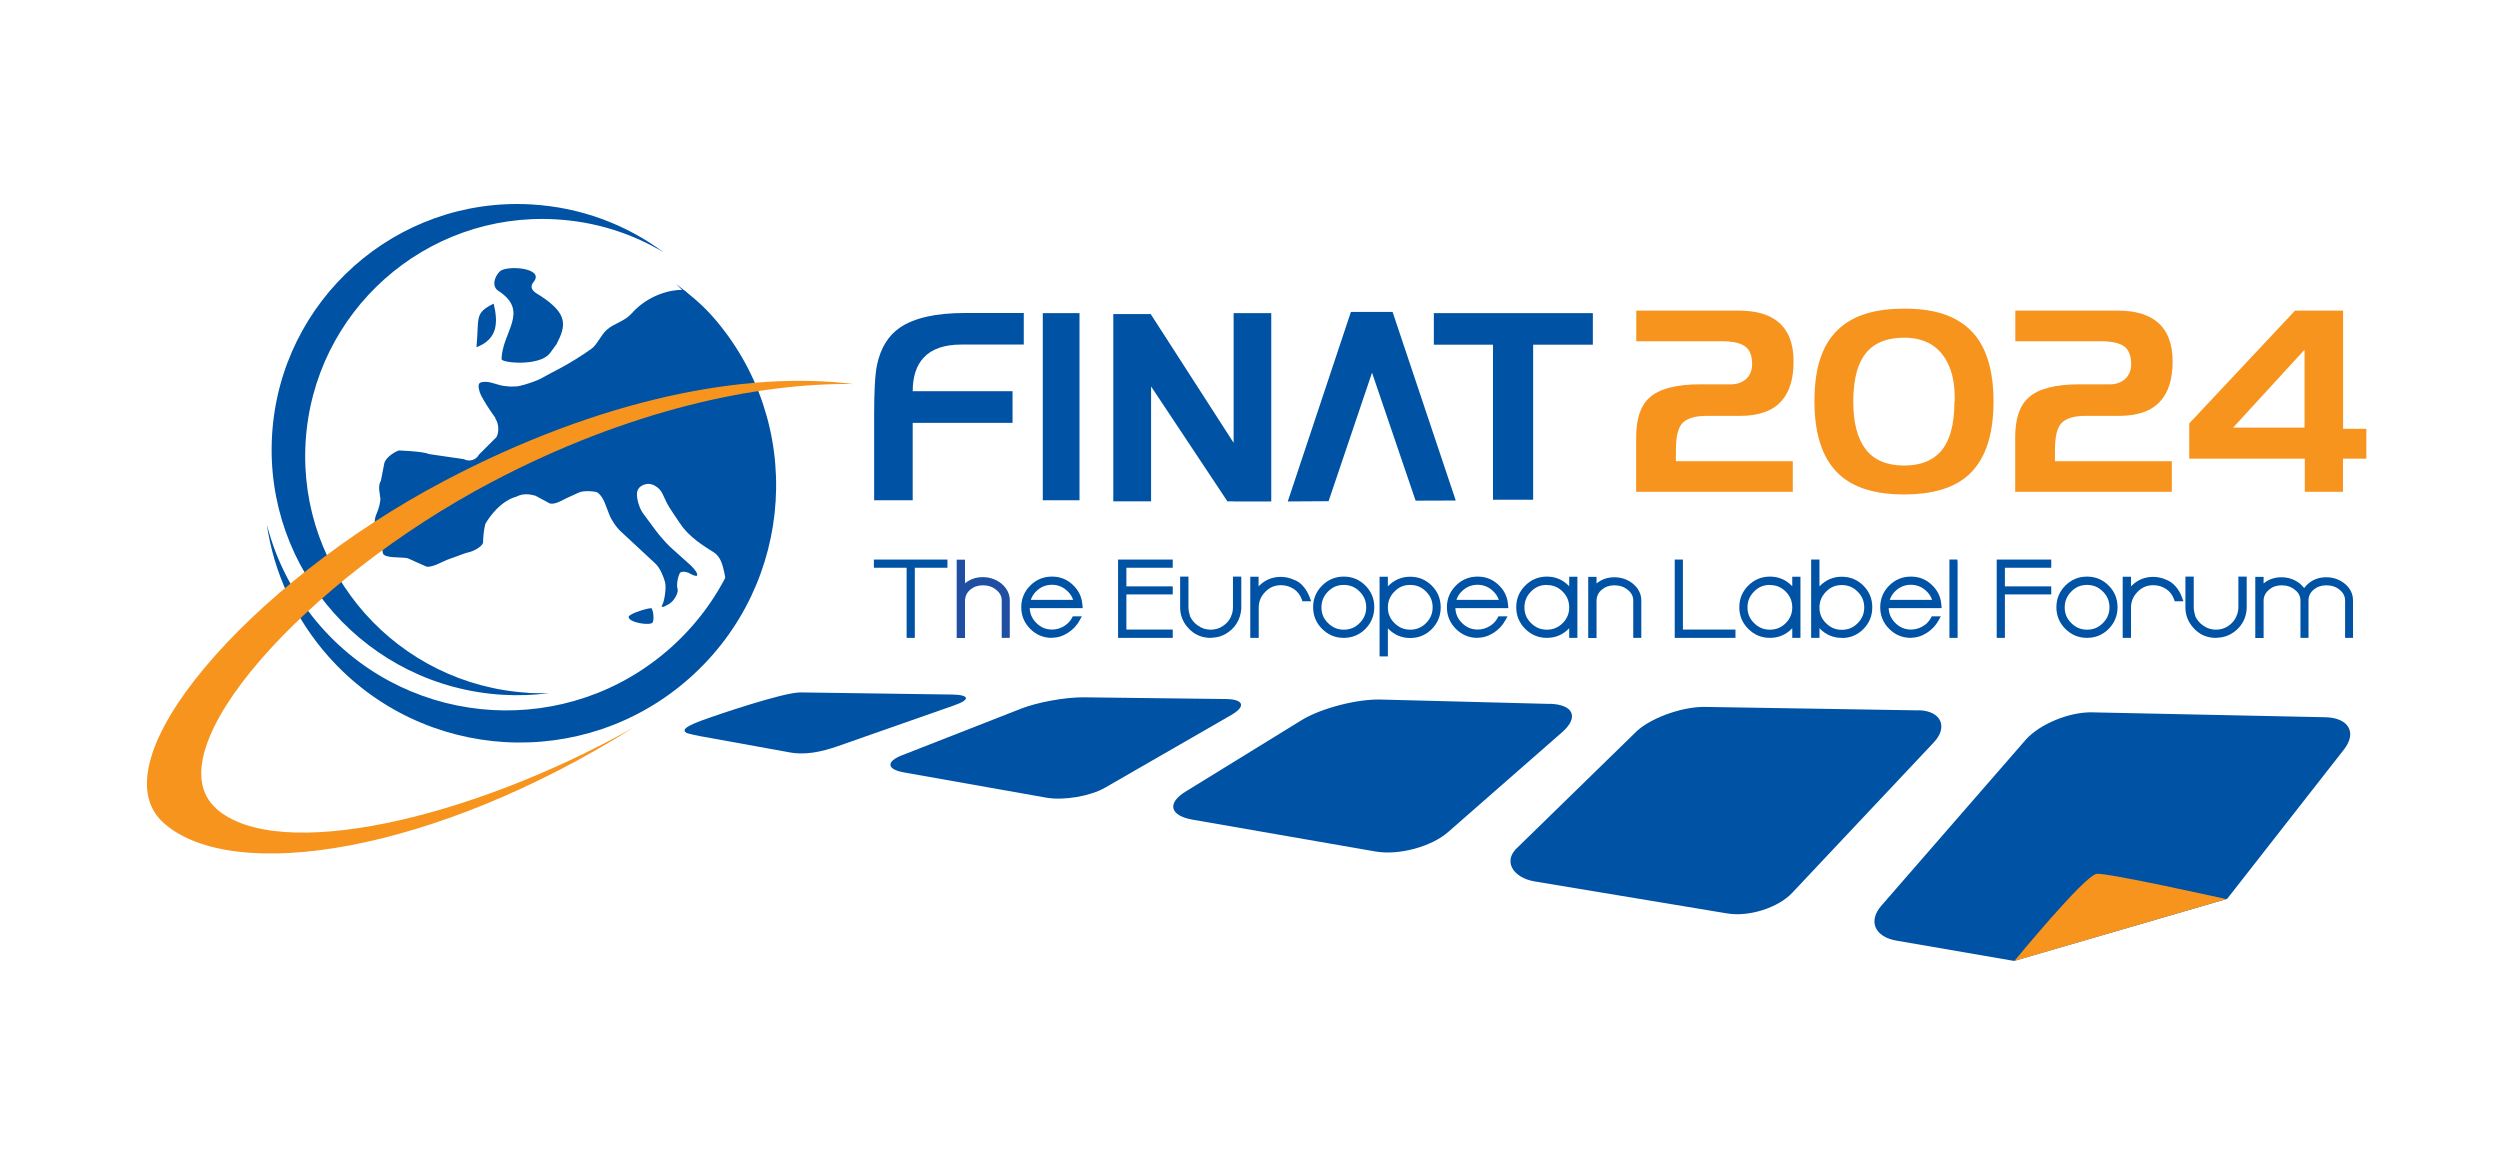
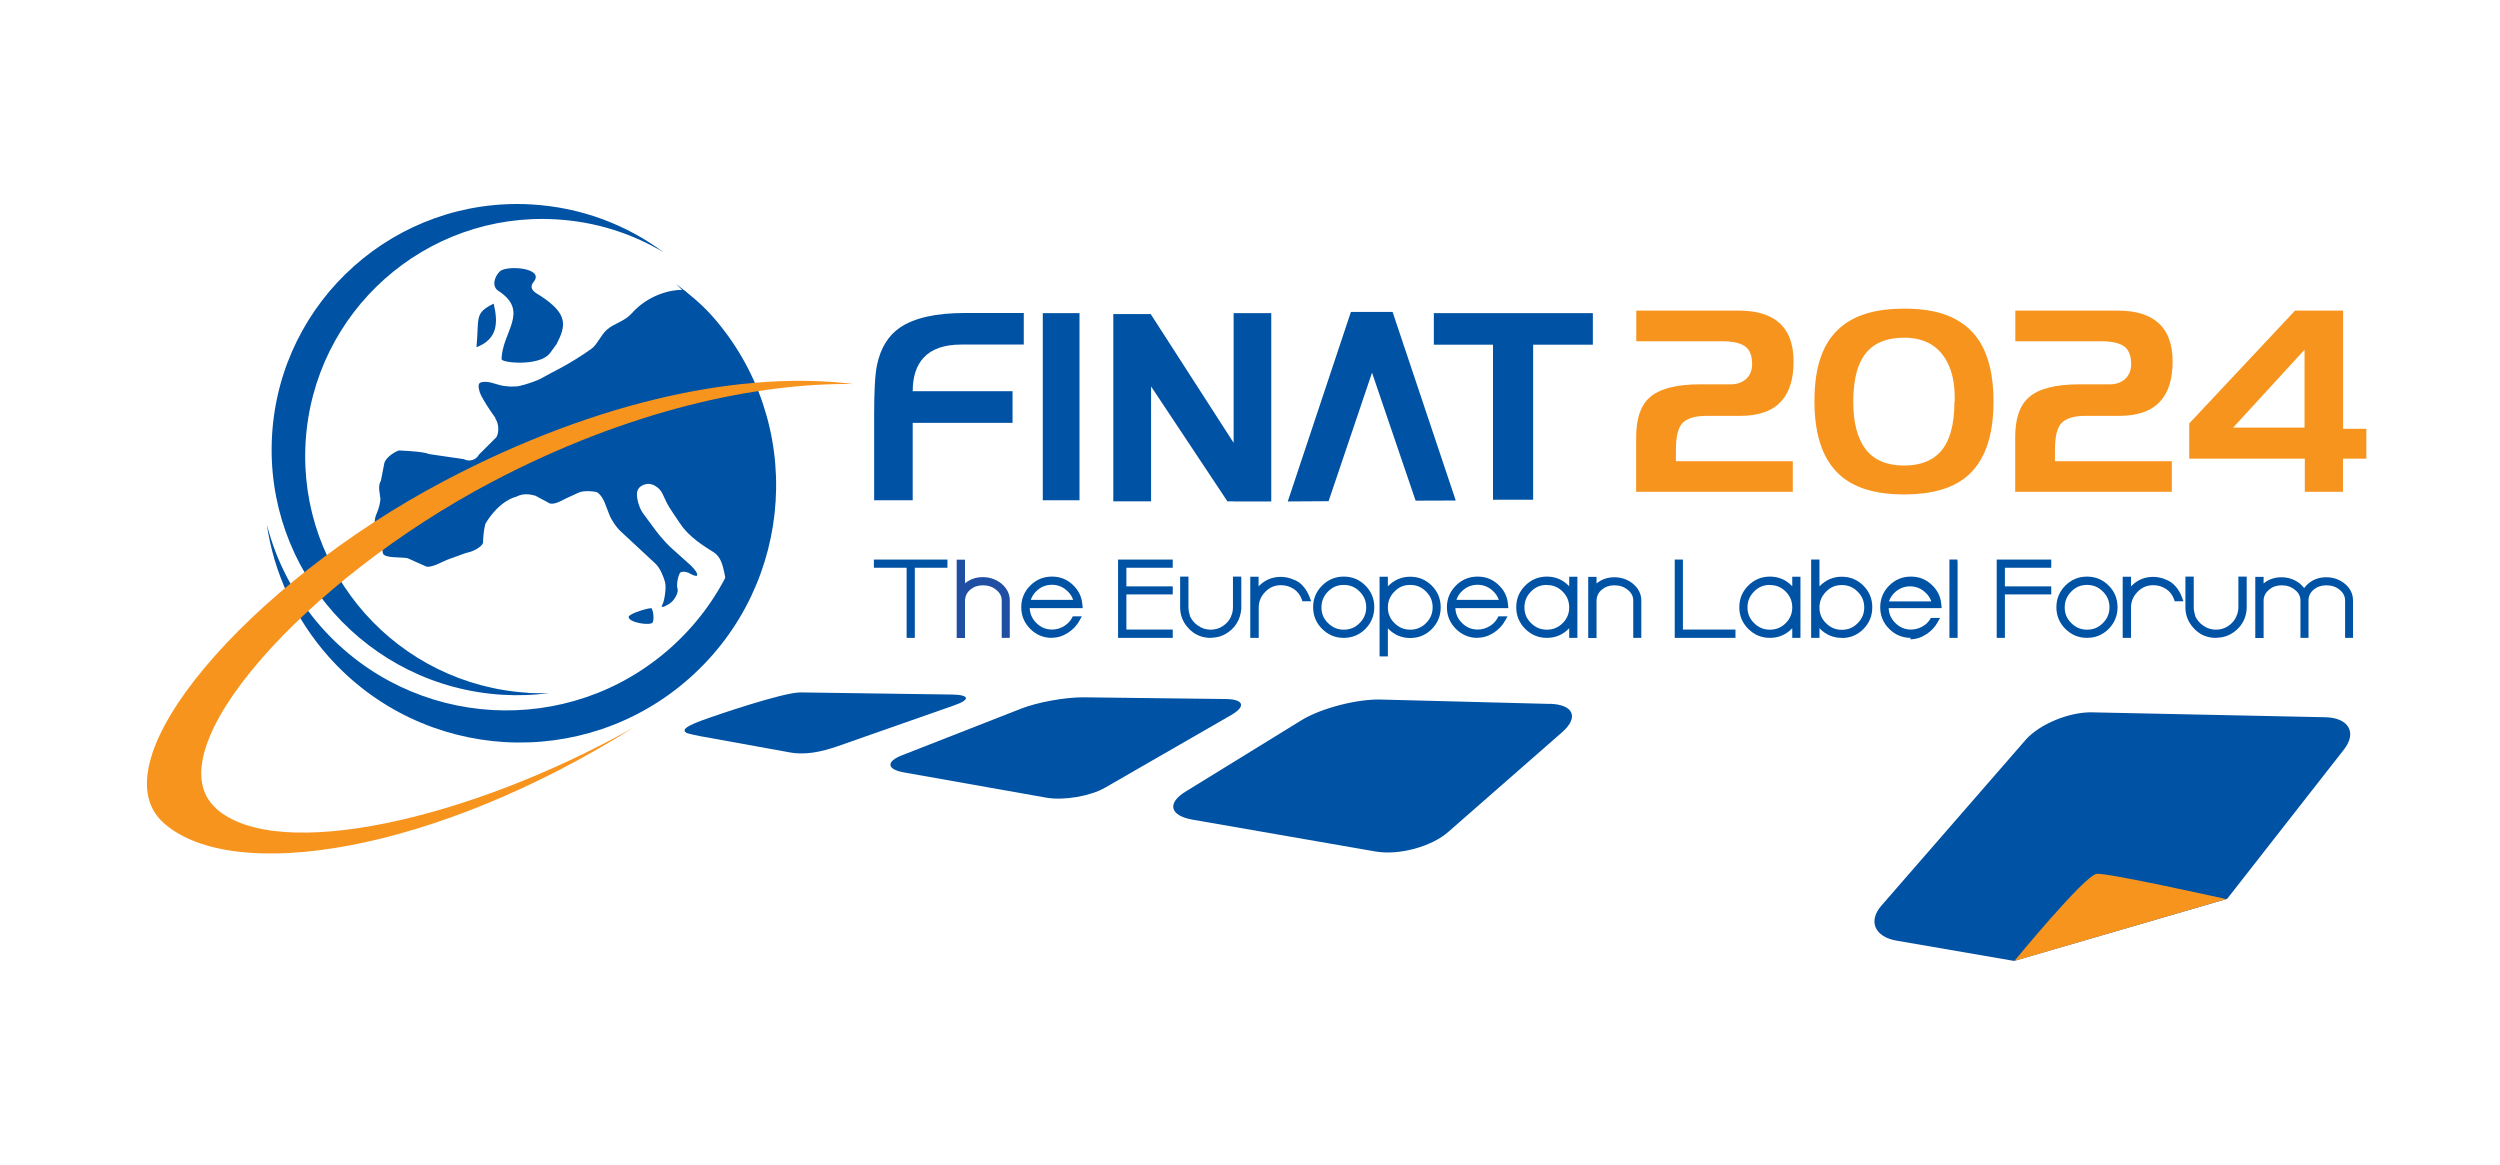
<svg xmlns="http://www.w3.org/2000/svg" id="Layer_1" data-name="Layer 1" viewBox="0 0 189.3 88.2">
  <defs>
    <style>
      .cls-1, .cls-2, .cls-3, .cls-4, .cls-5, .cls-6 {
        stroke-width: 0px;
      }

      .cls-1, .cls-4 {
        fill: #0052a4;
      }

      .cls-2, .cls-3 {
        fill: #f7941e;
      }

      .cls-3, .cls-4 {
        fill-rule: evenodd;
      }

      .cls-5 {
        fill: none;
      }

      .cls-6 {
        fill: #204ea2;
      }

      .cls-7 {
        clip-path: url(#clippath);
      }
    </style>
    <clipPath id="clippath">
      <path class="cls-5" d="m25.9,33.4c-.67,8.09,7.02,13.98,15.11,14.65,9.82.82,16.23-3.08,16.91-11.2.73-8.79-5.3-17.18-13.33-17.85-.36-.03-.73-.04-1.1-.04-7.86,0-16.94,6.72-17.59,14.45" />
    </clipPath>
  </defs>
  <g class="cls-7">
    <path class="cls-4" d="m37.5,31.68c.27.38.31,1.02.09,1.42l-1.32,1.32c-.22.41-.73.57-1.14.35l-2.66-.39c-.41-.21-2.28-.27-2.28-.27-.43.16-1.05.61-1.1,1.02l-.25,1.28c-.26.38-.06,1.05-.04,1.31.02.26-.11.79-.29,1.19-.18.4-.17.84-.05,1.17l.34.56c.14.47.1.82.19,1.24.09.42,1.43.28,1.88.39l1.41.63c.45.11,1.32-.44,1.76-.58l.11-.04c.44-.14.97-.38,1.33-.46.39-.08,1.09-.46,1.1-.77,0-.31.05-.94.17-1.38,0,0,.91-1.68,2.37-2.07.47-.25.96-.19,1.41-.07l1.1.59c.45.12,1.06-.33,1.49-.5l.72-.33c.43-.17,1.1-.08,1.3-.04.21.05.51.44.67.87l.32.83c.16.43.58,1.04.93,1.34l2.56,2.38c.35.31.63,1,.74,1.42.11.42-.06,1.48-.21,1.7-.14.23.06.22.46-.03l.07-.04c.39-.24.73-.88.62-1.16-.11-.29.08-1.11.22-1.21.14-.1.47-.07.72.08.26.15.51.22.54.15.07-.16-.16-.46-.49-.78l-1.56-1.4c-.33-.32-.83-.89-1.1-1.26l-.94-1.27c-.27-.37-.48-1.05-.46-1.51.02-.46.43-.69.83-.72.4-.02.87.29,1.08.7l.37.78c.22.41.65,1.01.98,1.51.7,1.07,1.85,1.74,2.57,2.2.99.64.68,2.56,1.16,2.15l.72-1.2c.4.22,2.34-5.54,2.23-5.99l-.76-6.55c-.06-.27-1.71-3.25-3.31-5.53-1.09-1.56-2.15-2.75-2.45-2.76-.82-.02-2.54.35-3.81,1.77-.55.62-1.29.74-1.87,1.23-.46.39-.76,1.17-1.2,1.47-1.59,1.13-2.9,1.74-3,1.8-.15.09-.9.49-.9.49-.42.19-1.1.42-1.51.51-.41.09-1.11.06-1.55-.07l-.52-.15c-.44-.13-.89-.11-1,.04-.11.15-.03.58.16.95.2.37.58.98.85,1.36l.21.29Z" />
  </g>
  <path class="cls-4" d="m41.59,26.8c-.81.95-3.65.68-3.61.39.04-2.07,2.16-3.61-.25-5.17-.52-.34-.29-1.09.13-1.48.5-.47,3.41-.27,2.55.8-.46.57.2.86.53,1.07,2.07,1.36,1.94,2.23,1.2,3.65l-.54.74Z" />
  <path class="cls-4" d="m36.08,26.29c.21-2.27-.18-2.56,1.3-3.3.35,1.45.3,2.69-1.3,3.3" />
  <rect class="cls-1" x="78.96" y="23.71" width="2.78" height="14.17" />
  <polygon class="cls-1" points="120.61 26.1 116.09 26.1 116.09 37.84 113.05 37.84 113.05 26.1 108.57 26.1 108.57 23.71 120.61 23.71 120.61 26.1" />
  <polygon class="cls-1" points="110.23 37.9 105.45 23.63 105.45 23.62 105.45 23.62 105.45 23.62 103.9 23.62 102.29 23.62 97.51 37.97 100.6 37.95 103.89 28.22 107.19 37.91 110.23 37.9" />
  <polygon class="cls-1" points="93.41 23.71 93.41 33.53 87.13 23.78 84.3 23.78 84.3 37.96 87.16 37.96 87.16 29.26 92.94 37.96 93.41 37.96 93.41 37.97 96.26 37.97 96.26 23.71 93.41 23.71" />
  <path class="cls-1" d="m76.67,32.02h-7.56v5.86h-2.92v-6.5c0-1.8.07-3.05.22-3.76.27-1.27.85-2.21,1.74-2.82,1.08-.73,2.72-1.1,4.91-1.1h4.46v2.39h-4.72c-1.3,0-2.25.33-2.86.99-.55.59-.83,1.44-.83,2.54h7.56v2.39Z" />
  <path class="cls-1" d="m152.5,72.76l-8.87-1.53c-1.69-.28-2.21-1.5-1.14-2.69l10.91-12.54c1.06-1.19,3.35-2.12,5.07-2.06l17.65.37c1.72.06,2.35,1.15,1.39,2.41l-8.87,11.34" />
-   <path class="cls-1" d="m145.31,53.78c1.69.06,2.2,1.27,1.13,2.42l-10.72,11.39c-1.07,1.15-3.31,1.86-4.97,1.57l-14.56-2.42c-1.66-.29-2.44-1.58-1.23-2.62l9.03-8.81c1.21-1.05,3.58-1.85,5.27-1.78l16.05.26Z" />
  <path class="cls-4" d="m52.31,22.65c6.87,7.72,6.18,19.54-1.54,26.41-7.72,6.87-19.54,6.18-26.41-1.54-2.06-2.32-3.44-5.01-4.16-7.82.53,3.61,2.09,7.1,4.69,10.03,7.11,7.99,19.36,8.71,27.35,1.59,7.99-7.11,8.77-19.42,1.66-27.42-.82-.92-1.77-1.68-2.71-2.4.38.36.76.75,1.11,1.15" />
  <path class="cls-4" d="m40.02,52.46c-9.9-.58-17.46-9.07-16.88-18.97.58-9.9,9.07-17.46,18.97-16.88,2.97.17,5.74,1.06,8.13,2.49-2.81-2.09-6.24-3.4-9.99-3.62-10.25-.6-19.05,7.23-19.65,17.48-.6,10.25,7.23,19.05,17.48,19.65,1.18.07,2.34.02,3.47-.12-.51.01-1.02,0-1.54-.02" />
  <path class="cls-1" d="m72.08,52.59c1.35.02,1.42.39.17.82l-8.81,3.09c-1.26.43-2.49.72-3.81.44l-6.57-1.19c-.89-.19-1.25-.22-1.22-.47.04-.28,1.04-.64,2.01-.98,0,0,5.43-1.89,6.78-1.87l11.45.16Z" />
  <path class="cls-1" d="m117.34,53.29c1.8.05,2.23,1.01.97,2.13l-8.62,7.55c-1.26,1.13-3.74,1.81-5.51,1.51l-13.85-2.41c-1.77-.3-2-1.27-.51-2.16l8.77-5.4c1.48-.89,4.17-1.59,5.97-1.54l12.79.33Z" />
  <path class="cls-1" d="m92.83,52.93c1.35.02,1.53.56.4,1.21l-9.55,5.5c-1.13.65-3.13.99-4.45.76l-10.77-1.91c-1.32-.23-1.39-.82-.16-1.3l9.04-3.54c1.23-.48,3.34-.86,4.69-.85l10.81.13Z" />
  <path class="cls-2" d="m135.81,27.37c0,1.32-.31,2.32-.92,3-.67.75-1.71,1.12-3.14,1.12h-2.57c-.77,0-1.35.16-1.72.48-.37.32-.56,1.02-.56,2.1v.85h8.85v2.32h-11.86v-4.13c0-1.41.34-2.41,1.02-3.01.74-.67,2.03-1,3.85-1h2.32c.46,0,.84-.14,1.14-.41.3-.28.45-.65.45-1.12,0-.59-.15-1.01-.45-1.28-.35-.3-.96-.45-1.83-.45h-6.49v-2.32h7.77c1.31,0,2.31.29,3,.88.76.64,1.14,1.63,1.14,2.96" />
  <path class="cls-2" d="m150.95,30.39c0,2.71-.7,4.62-2.1,5.75-1.07.86-2.63,1.3-4.67,1.3s-3.6-.44-4.69-1.32c-1.4-1.14-2.1-3.05-2.1-5.73s.65-4.46,1.96-5.59c1.1-.96,2.71-1.43,4.83-1.43,1.22,0,2.25.15,3.1.45,1.14.41,2,1.08,2.59,2,.72,1.12,1.08,2.65,1.08,4.58m-2.94,0v-.3c0-1.05-.18-1.93-.55-2.65-.64-1.26-1.74-1.88-3.28-1.88-1.2,0-2.11.33-2.73.98-.75.79-1.12,2.08-1.12,3.87,0,1.58.31,2.78.94,3.6.63.82,1.6,1.23,2.91,1.23,1.21,0,2.12-.35,2.75-1.04.71-.79,1.06-2.05,1.06-3.81" />
  <path class="cls-2" d="m164.51,27.37c0,1.32-.31,2.32-.92,3-.67.75-1.71,1.12-3.14,1.12h-2.57c-.77,0-1.35.16-1.72.48-.37.32-.56,1.02-.56,2.1v.85h8.85v2.32h-11.86v-4.13c0-1.41.34-2.41,1.02-3.01.74-.67,2.03-1,3.85-1h2.32c.46,0,.84-.14,1.14-.41.3-.28.45-.65.45-1.12,0-.59-.15-1.01-.45-1.28-.35-.3-.96-.45-1.83-.45h-6.49v-2.32h7.77c1.31,0,2.31.29,3,.88.76.64,1.14,1.63,1.14,2.96" />
  <path class="cls-1" d="m76.24,45.46v2.62h-.17v-2.61c0-.38-.16-.7-.48-.97-.32-.27-.71-.4-1.16-.4-.43,0-.79.13-1.09.38-.3.25-.46.56-.48.93v2.68h-.19v-5.49h.19v2.18c.08-.15.19-.28.32-.4.34-.3.76-.45,1.25-.45s.92.15,1.28.45c.36.31.54.67.54,1.09" />
  <path class="cls-6" d="m76.46,48.3h-.61v-2.83c0-.31-.13-.58-.41-.8-.28-.24-.62-.35-1.02-.35-.38,0-.69.11-.95.33-.25.21-.38.47-.4.78v2.88s-.63,0-.63,0v-5.93h.63v1.79c.37-.31.83-.47,1.35-.47s1.02.17,1.42.5c.41.35.62.78.62,1.26v2.84Z" />
  <path class="cls-1" d="m81.72,45.84h-3.96s0,.08,0,.15c0,.53.19.97.56,1.35.37.37.82.56,1.35.56.35,0,.68-.09.99-.27.31-.18.55-.42.71-.73h.19c-.19.34-.46.63-.81.85-.35.22-.71.34-1.09.34-.58,0-1.07-.2-1.48-.61-.41-.41-.61-.9-.61-1.48s.2-1.07.61-1.48c.41-.41.9-.61,1.48-.61s1.03.19,1.43.56c.4.37.62.83.66,1.39h-.03Zm-2.06-1.77c-.47,0-.88.15-1.23.45-.35.3-.57.68-.65,1.13h3.77c-.08-.45-.3-.83-.66-1.13-.36-.3-.77-.45-1.23-.45" />
  <path class="cls-1" d="m79.65,48.3c-.64,0-1.19-.23-1.64-.68-.45-.45-.68-1-.68-1.64s.23-1.19.68-1.64c.45-.45,1-.68,1.64-.68s1.14.21,1.58.62c.44.41.69.92.73,1.53l.02.24h-4.01c.02.44.18.8.5,1.12.33.33.72.5,1.19.5.31,0,.6-.08.88-.24.27-.16.49-.38.63-.64l.06-.12h.69l-.18.32c-.2.37-.5.69-.88.93-.39.25-.79.37-1.21.37m-1.6-2.87h3.21c-.1-.29-.27-.53-.52-.74-.32-.27-.68-.4-1.09-.4s-.77.13-1.09.4c-.25.21-.41.46-.51.74" />
  <polygon class="cls-1" points="88.58 47.89 88.58 48.08 87.23 48.08 85.07 48.08 84.88 48.08 84.88 42.59 85.05 42.59 87.23 42.59 88.58 42.59 88.58 42.77 85.07 42.77 85.07 44.62 87.23 44.62 88.58 44.62 88.58 44.79 85.07 44.79 85.07 47.89 88.58 47.89" />
  <polygon class="cls-1" points="88.8 48.3 84.66 48.3 84.66 42.37 88.8 42.37 88.8 42.99 85.29 42.99 85.29 44.4 88.8 44.4 88.8 45.01 85.29 45.01 85.29 47.67 88.8 47.67 88.8 48.3" />
  <path class="cls-1" d="m91.73,48.08h-.06c-.45,0-.85-.13-1.21-.39-.11-.08-.23-.19-.35-.33-.32-.37-.5-.81-.52-1.29v-2.18h.19v2.1c0,.23.04.46.13.69h0c.14.37.38.66.7.88.32.22.69.33,1.08.33.4,0,.76-.12,1.08-.34.32-.22.55-.51.7-.86h0s0-.01,0-.01c.08-.23.13-.46.13-.69v-2.1h.19v2.18c-.03.5-.2.94-.53,1.31-.08.1-.2.21-.35.32-.35.25-.73.38-1.16.39" />
  <path class="cls-1" d="m91.73,48.3h-.05c-.51,0-.96-.14-1.36-.43-.13-.09-.26-.21-.39-.37-.36-.41-.55-.89-.57-1.43v-2.41h.63v2.32c0,.2.04.41.11.62v.05c.14.3.34.54.62.73.29.2.6.3.96.3.35,0,.67-.1.95-.3.28-.19.47-.43.6-.73v-.05l.03-.04c.07-.19.1-.39.1-.58v-2.32h.63v2.41c-.03.55-.23,1.04-.58,1.44-.09.11-.22.23-.39.35-.38.28-.82.42-1.29.43h0Z" />
  <path class="cls-1" d="m96.99,43.89c.16,0,.31.02.47.05.16.03.33.09.53.18.2.09.38.23.56.43.17.2.31.44.42.73h-.19c-.13-.37-.36-.67-.69-.89-.32-.22-.69-.33-1.09-.33-.52,0-.97.19-1.35.56-.37.37-.56.83-.56,1.36v2.1h-.19v-2.18s0,0,0,0v-2.01h.19v1.24c.1-.24.24-.45.43-.63.41-.4.9-.61,1.48-.61" />
  <path class="cls-1" d="m95.3,48.3h-.63v-4.63h.63v.73s.03-.04.05-.05c.45-.45,1-.67,1.64-.67.17,0,.34.02.51.06.17.04.36.1.58.2.23.1.44.26.63.49.19.22.34.49.46.8l.11.3h-.66l-.05-.15c-.12-.33-.32-.59-.6-.78-.29-.19-.61-.29-.97-.29-.47,0-.86.16-1.19.5-.33.33-.5.73-.5,1.2v2.31Z" />
  <path class="cls-1" d="m101.74,48.08c-.58,0-1.07-.2-1.48-.61-.41-.41-.61-.9-.61-1.48s.21-1.07.61-1.48c.41-.41.9-.61,1.48-.61s1.08.21,1.49.61c.41.41.61.9.61,1.48s-.2,1.08-.61,1.48c-.41.41-.91.61-1.49.61m1.36-.75c.37-.37.56-.82.56-1.35s-.19-.98-.56-1.35c-.38-.38-.83-.56-1.35-.56s-.97.19-1.35.56c-.37.37-.56.83-.56,1.36s.19.97.56,1.35c.37.37.82.56,1.35.56s.98-.19,1.36-.56" />
  <path class="cls-1" d="m101.75,48.3c-.64,0-1.19-.23-1.64-.68-.45-.45-.68-1-.68-1.64s.23-1.19.68-1.64c.45-.45,1-.68,1.64-.68s1.19.23,1.64.68c.45.45.67,1,.67,1.64s-.23,1.19-.67,1.64c-.45.45-1,.68-1.64.68m0-4.01c-.47,0-.86.16-1.19.5-.33.33-.5.73-.5,1.2s.16.86.5,1.19c.33.33.72.5,1.19.5s.87-.16,1.2-.5c.33-.33.5-.72.5-1.19s-.16-.86-.5-1.2c-.34-.34-.73-.5-1.2-.5" />
  <path class="cls-1" d="m108.27,44.5c.41.4.61.9.61,1.48s-.2,1.08-.61,1.48c-.41.41-.91.61-1.49.61s-1.07-.2-1.48-.61c-.19-.19-.33-.4-.43-.62v2.64h-.19v-5.59h.19v1.24c.1-.23.24-.44.43-.63.41-.41.9-.61,1.48-.61s1.08.21,1.49.61m-1.49,3.39c.53,0,.98-.19,1.36-.56.37-.37.56-.82.56-1.35s-.19-.98-.56-1.35c-.38-.38-.83-.56-1.35-.56s-.97.19-1.35.56c-.37.37-.56.83-.56,1.36s.19.97.56,1.35c.37.37.82.56,1.35.56" />
  <path class="cls-1" d="m105.09,49.7h-.63v-6.03h.63v.73s.03-.04.05-.05c.45-.45,1-.68,1.64-.68s1.19.23,1.64.68c.45.45.67,1,.67,1.64s-.23,1.19-.67,1.64c-.45.45-1,.68-1.64.68s-1.19-.23-1.64-.68c-.02-.02-.04-.04-.05-.05v2.13Zm1.69-5.41c-.47,0-.86.16-1.19.5-.33.33-.5.73-.5,1.2s.16.86.5,1.19c.33.33.72.5,1.19.5s.87-.16,1.2-.5c.33-.33.5-.72.5-1.19s-.16-.86-.5-1.2c-.34-.34-.73-.5-1.2-.5" />
  <path class="cls-1" d="m113.94,45.84h-3.96s0,.08,0,.15c0,.53.19.97.56,1.35.37.37.82.56,1.35.56.35,0,.68-.09.99-.27.31-.18.55-.42.71-.73h.19c-.19.34-.46.63-.81.85-.35.22-.71.34-1.09.34-.58,0-1.07-.2-1.48-.61-.41-.41-.61-.9-.61-1.48s.2-1.07.61-1.48c.41-.41.9-.61,1.48-.61s1.03.19,1.43.56c.4.37.62.83.66,1.39h-.03Zm-2.06-1.77c-.47,0-.88.15-1.23.45-.35.3-.57.68-.65,1.13h3.77c-.08-.45-.3-.83-.66-1.13-.36-.3-.77-.45-1.23-.45" />
  <path class="cls-1" d="m111.88,48.3c-.64,0-1.19-.23-1.64-.68-.45-.45-.68-1-.68-1.64s.23-1.19.68-1.64c.45-.45,1-.68,1.64-.68s1.14.21,1.58.62c.44.41.69.92.73,1.53l.02.24h-4.01c.02.44.18.8.5,1.12.33.33.72.5,1.19.5.31,0,.6-.08.88-.24.28-.16.48-.37.63-.64l.06-.12h.69l-.18.32c-.2.37-.5.69-.88.93-.39.25-.79.37-1.21.37m-1.6-2.87h3.21c-.1-.29-.27-.53-.52-.74-.32-.27-.68-.4-1.09-.4s-.77.13-1.09.4c-.25.21-.42.46-.51.74" />
  <path class="cls-1" d="m119.04,48.08v-1.23c-.1.23-.24.43-.43.62-.41.41-.91.61-1.49.61s-1.07-.2-1.48-.61c-.41-.41-.61-.9-.61-1.48s.2-1.07.61-1.48c.41-.41.9-.61,1.48-.61s1.08.21,1.49.61c.18.19.33.4.43.63v-1.24h.18v2.08h0v2.11h-.18Zm0-2.08v-.02c0-.53-.19-.98-.57-1.35-.37-.37-.82-.56-1.35-.56s-.97.19-1.35.56c-.37.37-.56.83-.56,1.36s.19.97.56,1.35c.37.37.82.56,1.35.56s.98-.18,1.35-.55c.37-.37.56-.82.56-1.34" />
  <path class="cls-1" d="m119.44,48.3h-.62v-.73s-.03.04-.05.05c-.45.45-1,.68-1.64.68s-1.19-.23-1.64-.68c-.45-.45-.68-1-.68-1.64s.23-1.19.68-1.64c.45-.45,1-.68,1.64-.68s1.19.23,1.64.68c.02.02.04.04.05.06v-.73h.62v4.63Zm-2.32-4.01c-.47,0-.86.16-1.19.5-.33.33-.5.73-.5,1.2s.16.86.5,1.19c.33.33.72.5,1.19.5s.87-.16,1.2-.49c.33-.33.5-.72.5-1.19,0-.49-.17-.88-.5-1.21-.33-.33-.72-.49-1.19-.49" />
  <path class="cls-1" d="m124.06,45.46v2.62h-.17v-2.61c0-.38-.16-.7-.48-.97-.32-.27-.71-.4-1.16-.4-.43,0-.79.13-1.09.38-.3.25-.46.56-.48.93v2.68h-.19v-4.19h.19v.88c.08-.15.19-.28.32-.4.34-.3.76-.45,1.25-.45s.92.15,1.28.45c.36.31.54.67.54,1.09" />
  <path class="cls-1" d="m124.28,48.3h-.61v-2.83c0-.31-.13-.58-.41-.8-.28-.24-.62-.35-1.02-.35-.38,0-.69.11-.95.33-.25.21-.38.47-.4.78v2.88s-.63,0-.63,0v-4.63h.63v.5c.37-.31.83-.47,1.35-.47s1.02.17,1.42.5c.41.35.62.78.62,1.26v2.84Z" />
  <polygon class="cls-1" points="131.19 47.89 131.19 48.08 127.22 48.08 127.03 48.08 127.03 42.59 127.22 42.59 127.22 47.89 131.19 47.89" />
  <polygon class="cls-1" points="131.41 48.3 126.81 48.3 126.81 42.37 127.43 42.37 127.43 47.67 131.41 47.67 131.41 48.3" />
  <path class="cls-1" d="m135.93,48.08v-1.23c-.1.23-.24.43-.43.62-.41.41-.91.61-1.49.61s-1.07-.2-1.48-.61c-.41-.41-.61-.9-.61-1.48s.2-1.07.61-1.48c.41-.41.9-.61,1.48-.61s1.08.21,1.49.61c.18.19.33.4.43.63v-1.24h.18v2.08h0v2.11h-.18Zm0-2.08v-.02c0-.53-.19-.98-.57-1.35-.37-.37-.82-.56-1.35-.56s-.97.19-1.35.56c-.37.37-.56.83-.56,1.36s.19.97.56,1.35c.37.37.82.56,1.35.56s.98-.18,1.35-.55c.37-.37.56-.82.56-1.34" />
  <path class="cls-1" d="m136.33,48.3h-.62v-.73s-.03.04-.05.05c-.45.45-1,.68-1.64.68s-1.19-.23-1.64-.68c-.45-.45-.68-1-.68-1.64s.23-1.19.68-1.64c.45-.45,1-.68,1.64-.68s1.19.23,1.64.68c.02.02.04.04.05.06v-.73h.62v4.63Zm-2.32-4.01c-.47,0-.86.16-1.19.5-.33.33-.5.73-.5,1.2s.16.86.5,1.19c.33.33.72.5,1.19.5s.87-.16,1.2-.49c.33-.33.5-.72.5-1.19,0-.49-.17-.88-.5-1.21-.33-.33-.72-.49-1.19-.49" />
  <path class="cls-1" d="m140.95,44.5c.41.4.61.9.61,1.48s-.2,1.08-.61,1.48c-.41.41-.91.61-1.49.61s-1.07-.2-1.48-.61c-.19-.19-.33-.39-.43-.62v1.23h-.19v-5.49h.19v2.54c.1-.23.24-.44.43-.63.41-.41.9-.61,1.48-.61s1.08.21,1.49.61m-1.49,3.39c.53,0,.98-.19,1.36-.56.37-.37.56-.82.56-1.35s-.19-.98-.56-1.35c-.38-.38-.83-.56-1.35-.56s-.97.19-1.35.56c-.37.37-.56.83-.56,1.36s.19.97.56,1.35c.37.37.82.56,1.35.56" />
  <path class="cls-1" d="m139.46,48.3c-.64,0-1.19-.23-1.64-.68-.02-.02-.04-.04-.05-.05v.73h-.63v-5.93h.63v2.03s.04-.04.05-.05c.45-.45,1-.68,1.64-.68s1.19.23,1.64.68c.45.45.67,1,.67,1.64s-.23,1.19-.67,1.64c-.45.45-1,.68-1.64.68m0-4.01c-.47,0-.86.16-1.19.5-.33.33-.5.73-.5,1.2s.16.86.5,1.19c.33.33.72.5,1.19.5s.87-.16,1.2-.5c.33-.33.5-.72.5-1.19s-.16-.86-.5-1.2c-.34-.34-.73-.5-1.2-.5" />
  <path class="cls-1" d="m146.75,45.84h-3.97s0,.08,0,.15c0,.53.19.97.56,1.35.37.37.82.56,1.35.56.35,0,.68-.09.99-.27.31-.18.55-.42.71-.73h.19c-.19.34-.46.63-.81.85-.35.22-.72.34-1.09.34-.58,0-1.07-.2-1.48-.61-.41-.41-.61-.9-.61-1.48s.2-1.07.61-1.48c.41-.41.9-.61,1.48-.61s1.03.19,1.43.56c.4.37.62.83.66,1.39h-.03Zm-2.06-1.77c-.47,0-.88.15-1.23.45-.35.3-.57.68-.65,1.13h3.77c-.08-.45-.3-.83-.66-1.13-.36-.3-.77-.45-1.23-.45" />
-   <path class="cls-1" d="m144.69,48.3c-.64,0-1.19-.23-1.64-.68-.45-.45-.68-1-.68-1.64s.23-1.19.68-1.64c.45-.45,1-.68,1.64-.68s1.14.21,1.58.62c.44.41.69.92.73,1.53l.02.24h-4.01c.02.44.18.8.5,1.12.33.33.72.5,1.19.5.31,0,.6-.08.88-.24.28-.16.48-.37.63-.64l.06-.12h.69l-.18.32c-.2.37-.5.69-.88.93-.39.25-.79.37-1.21.37m-1.6-2.87h3.21c-.1-.29-.27-.53-.52-.74-.32-.27-.68-.4-1.09-.4s-.77.13-1.09.4c-.25.21-.41.46-.51.74" />
+   <path class="cls-1" d="m144.69,48.3c-.64,0-1.19-.23-1.64-.68-.45-.45-.68-1-.68-1.64s.23-1.19.68-1.64c.45-.45,1-.68,1.64-.68s1.14.21,1.58.62c.44.41.69.92.73,1.53l.02.24h-4.01c.02.44.18.8.5,1.12.33.33.72.5,1.19.5.31,0,.6-.08.88-.24.28-.16.48-.37.63-.64h.69l-.18.32c-.2.37-.5.69-.88.93-.39.25-.79.37-1.21.37m-1.6-2.87h3.21c-.1-.29-.27-.53-.52-.74-.32-.27-.68-.4-1.09-.4s-.77.13-1.09.4c-.25.21-.41.46-.51.74" />
  <polygon class="cls-1" points="148.01 47.89 148.01 48.08 147.83 48.08 147.83 42.59 147.99 42.59 148.01 42.59 148.01 44.79 148.01 47.89" />
  <polygon class="cls-1" points="148.23 48.3 147.61 48.3 147.61 42.37 148.21 42.37 148.23 42.59 148.23 48.3" />
  <polygon class="cls-1" points="151.59 47.89 151.59 48.08 151.41 48.08 151.41 42.59 151.57 42.59 153.76 42.59 155.1 42.59 155.1 42.77 151.59 42.77 151.59 44.62 153.75 44.62 155.1 44.62 155.1 44.79 151.59 44.79 151.59 47.89" />
  <polygon class="cls-1" points="151.81 48.3 151.19 48.3 151.19 42.37 155.32 42.37 155.32 42.99 151.81 42.99 151.81 44.4 155.32 44.4 155.32 45.01 151.81 45.01 151.81 48.3" />
  <path class="cls-1" d="m158.03,48.08c-.58,0-1.07-.2-1.48-.61-.41-.41-.61-.9-.61-1.48s.21-1.07.61-1.48c.41-.41.9-.61,1.48-.61s1.08.21,1.49.61c.41.4.61.9.61,1.48s-.2,1.08-.61,1.48c-.41.41-.91.61-1.49.61m1.35-.75c.37-.37.56-.82.56-1.35s-.19-.98-.56-1.35c-.38-.37-.83-.56-1.35-.56s-.97.19-1.35.56c-.37.37-.56.83-.56,1.36s.19.97.56,1.35c.37.37.82.56,1.35.56s.98-.19,1.35-.56" />
  <path class="cls-1" d="m158.03,48.3c-.64,0-1.19-.23-1.64-.68-.45-.45-.68-1-.68-1.64s.23-1.19.68-1.64c.45-.45,1-.68,1.64-.68s1.19.23,1.64.68c.45.45.67,1,.67,1.64s-.23,1.19-.67,1.64c-.45.45-1,.68-1.64.68m0-4.01c-.47,0-.86.16-1.19.5-.33.33-.5.73-.5,1.2s.16.86.5,1.19c.33.33.72.5,1.19.5s.87-.16,1.2-.5c.33-.33.5-.72.5-1.19s-.16-.86-.5-1.2c-.34-.34-.73-.5-1.2-.5" />
  <path class="cls-1" d="m163.05,43.89c.16,0,.31.02.47.05.16.03.33.09.53.18.2.09.38.23.56.43.17.2.31.44.42.73h-.19c-.13-.37-.36-.67-.69-.89-.32-.22-.69-.33-1.1-.33-.52,0-.97.19-1.35.56-.37.37-.56.83-.56,1.36v2.1h-.19v-2.18s0,0,0,0v-2.01h.19v1.24c.1-.24.25-.45.43-.63.41-.4.9-.61,1.48-.61" />
  <path class="cls-1" d="m161.36,48.3h-.63v-4.63h.63v.73s.03-.04.05-.05c.45-.45,1-.67,1.64-.67.17,0,.34.02.51.06.17.04.36.1.57.2.23.1.44.27.63.49.19.22.34.48.46.8l.11.3h-.66l-.05-.15c-.12-.33-.32-.59-.6-.78-.29-.19-.61-.29-.97-.29-.47,0-.86.16-1.19.5-.33.33-.5.73-.5,1.2v2.31Z" />
  <path class="cls-1" d="m167.84,48.08h-.06c-.45,0-.85-.13-1.21-.39-.11-.08-.23-.19-.35-.33-.33-.37-.5-.8-.52-1.29v-2.18h.19v2.1c0,.23.04.46.13.69h0c.14.37.38.66.7.88.32.22.69.33,1.08.33.4,0,.76-.12,1.08-.34.32-.22.56-.51.7-.86h0s0-.01,0-.01c.08-.23.13-.46.13-.69v-2.1h.19v2.18c-.03.5-.2.94-.53,1.31-.08.1-.2.21-.35.32-.35.25-.73.38-1.16.39" />
  <path class="cls-1" d="m167.84,48.3h-.06c-.49,0-.95-.14-1.34-.43-.13-.09-.25-.21-.39-.37-.36-.41-.55-.89-.57-1.43v-2.41h.63v2.32c0,.2.04.41.11.62v.05c.14.3.34.54.62.73.29.2.61.3.96.3.35,0,.67-.1.95-.3.28-.19.47-.43.6-.73v-.05l.04-.04c.06-.19.1-.38.1-.58v-2.32h.63v2.41c-.03.55-.22,1.04-.58,1.44-.09.11-.22.23-.39.35-.38.28-.82.42-1.29.43h0Z" />
  <path class="cls-1" d="m174.39,48.08v-2.61c0-.38-.16-.7-.48-.97-.32-.27-.71-.4-1.17-.4-.43,0-.79.13-1.09.38-.3.25-.46.56-.48.93v.17s0,2.37,0,2.37v.13h-.19v-4.19h.19v.88c.08-.15.19-.28.32-.4.34-.3.76-.45,1.25-.45s.92.15,1.28.45c.21.18.36.38.45.62.07-.23.21-.43.42-.62.34-.3.76-.45,1.25-.45s.92.15,1.28.45c.36.3.53.67.53,1.09v2.62h-.17v-2.61c0-.38-.16-.7-.48-.97-.32-.27-.71-.4-1.16-.4s-.8.13-1.1.38c-.3.25-.46.57-.47.94v2.66h-.17Z" />
  <path class="cls-1" d="m178.18,48.3h-.61v-2.83c0-.31-.13-.58-.4-.8-.28-.24-.62-.35-1.02-.35-.38,0-.7.11-.96.33-.25.21-.38.47-.39.78v2.87h-.61v-2.83c0-.31-.13-.58-.41-.8-.28-.24-.62-.35-1.02-.35-.38,0-.69.11-.95.33-.25.21-.39.47-.41.78v.15s0,2.73,0,2.73h-.63v-4.63h.63v.5c.37-.31.83-.47,1.35-.47s1.02.17,1.42.5c.11.1.21.2.3.32.08-.11.17-.22.28-.31.38-.34.85-.51,1.39-.51s1.02.17,1.42.5c.41.35.61.77.61,1.26v2.84Z" />
  <path class="cls-3" d="m16.35,61.2c-4.83-4.36,6.81-17.31,20.94-24.73,10.27-5.4,20-7.49,27.32-7.39-8.16-1.02-19.16,1.11-30.98,7.34-14.73,7.76-26.5,21.24-21.22,25.91,5.28,4.66,20.5,2.21,35.46-7.18.15-.1-.17.08-.01,0-12.18,6.84-26.85,10.26-31.51,6.06" />
  <polygon class="cls-1" points="69.27 48.3 68.65 48.3 68.65 42.99 66.17 42.99 66.17 42.37 71.74 42.37 71.74 42.99 69.27 42.99 69.27 48.3" />
  <path class="cls-2" d="m152.54,72.75s5.23-6.37,6.2-6.58c.65-.14,9.83,1.91,9.83,1.91l-16.03,4.68Z" />
  <path class="cls-4" d="m49.43,47.12c-.14.29-1.86.03-1.83-.42.07-.25,1.56-.7,1.74-.64.19.37.16.95.08,1.06" />
  <path class="cls-2" d="m177.42,32.47v-8.95h-3.64l-8.01,8.54v2.67h8.75v2.51h2.89v-2.51h1.77v-2.26h-1.77Zm-2.92-.09h-5.41l5.41-5.9v5.9Z" />
</svg>